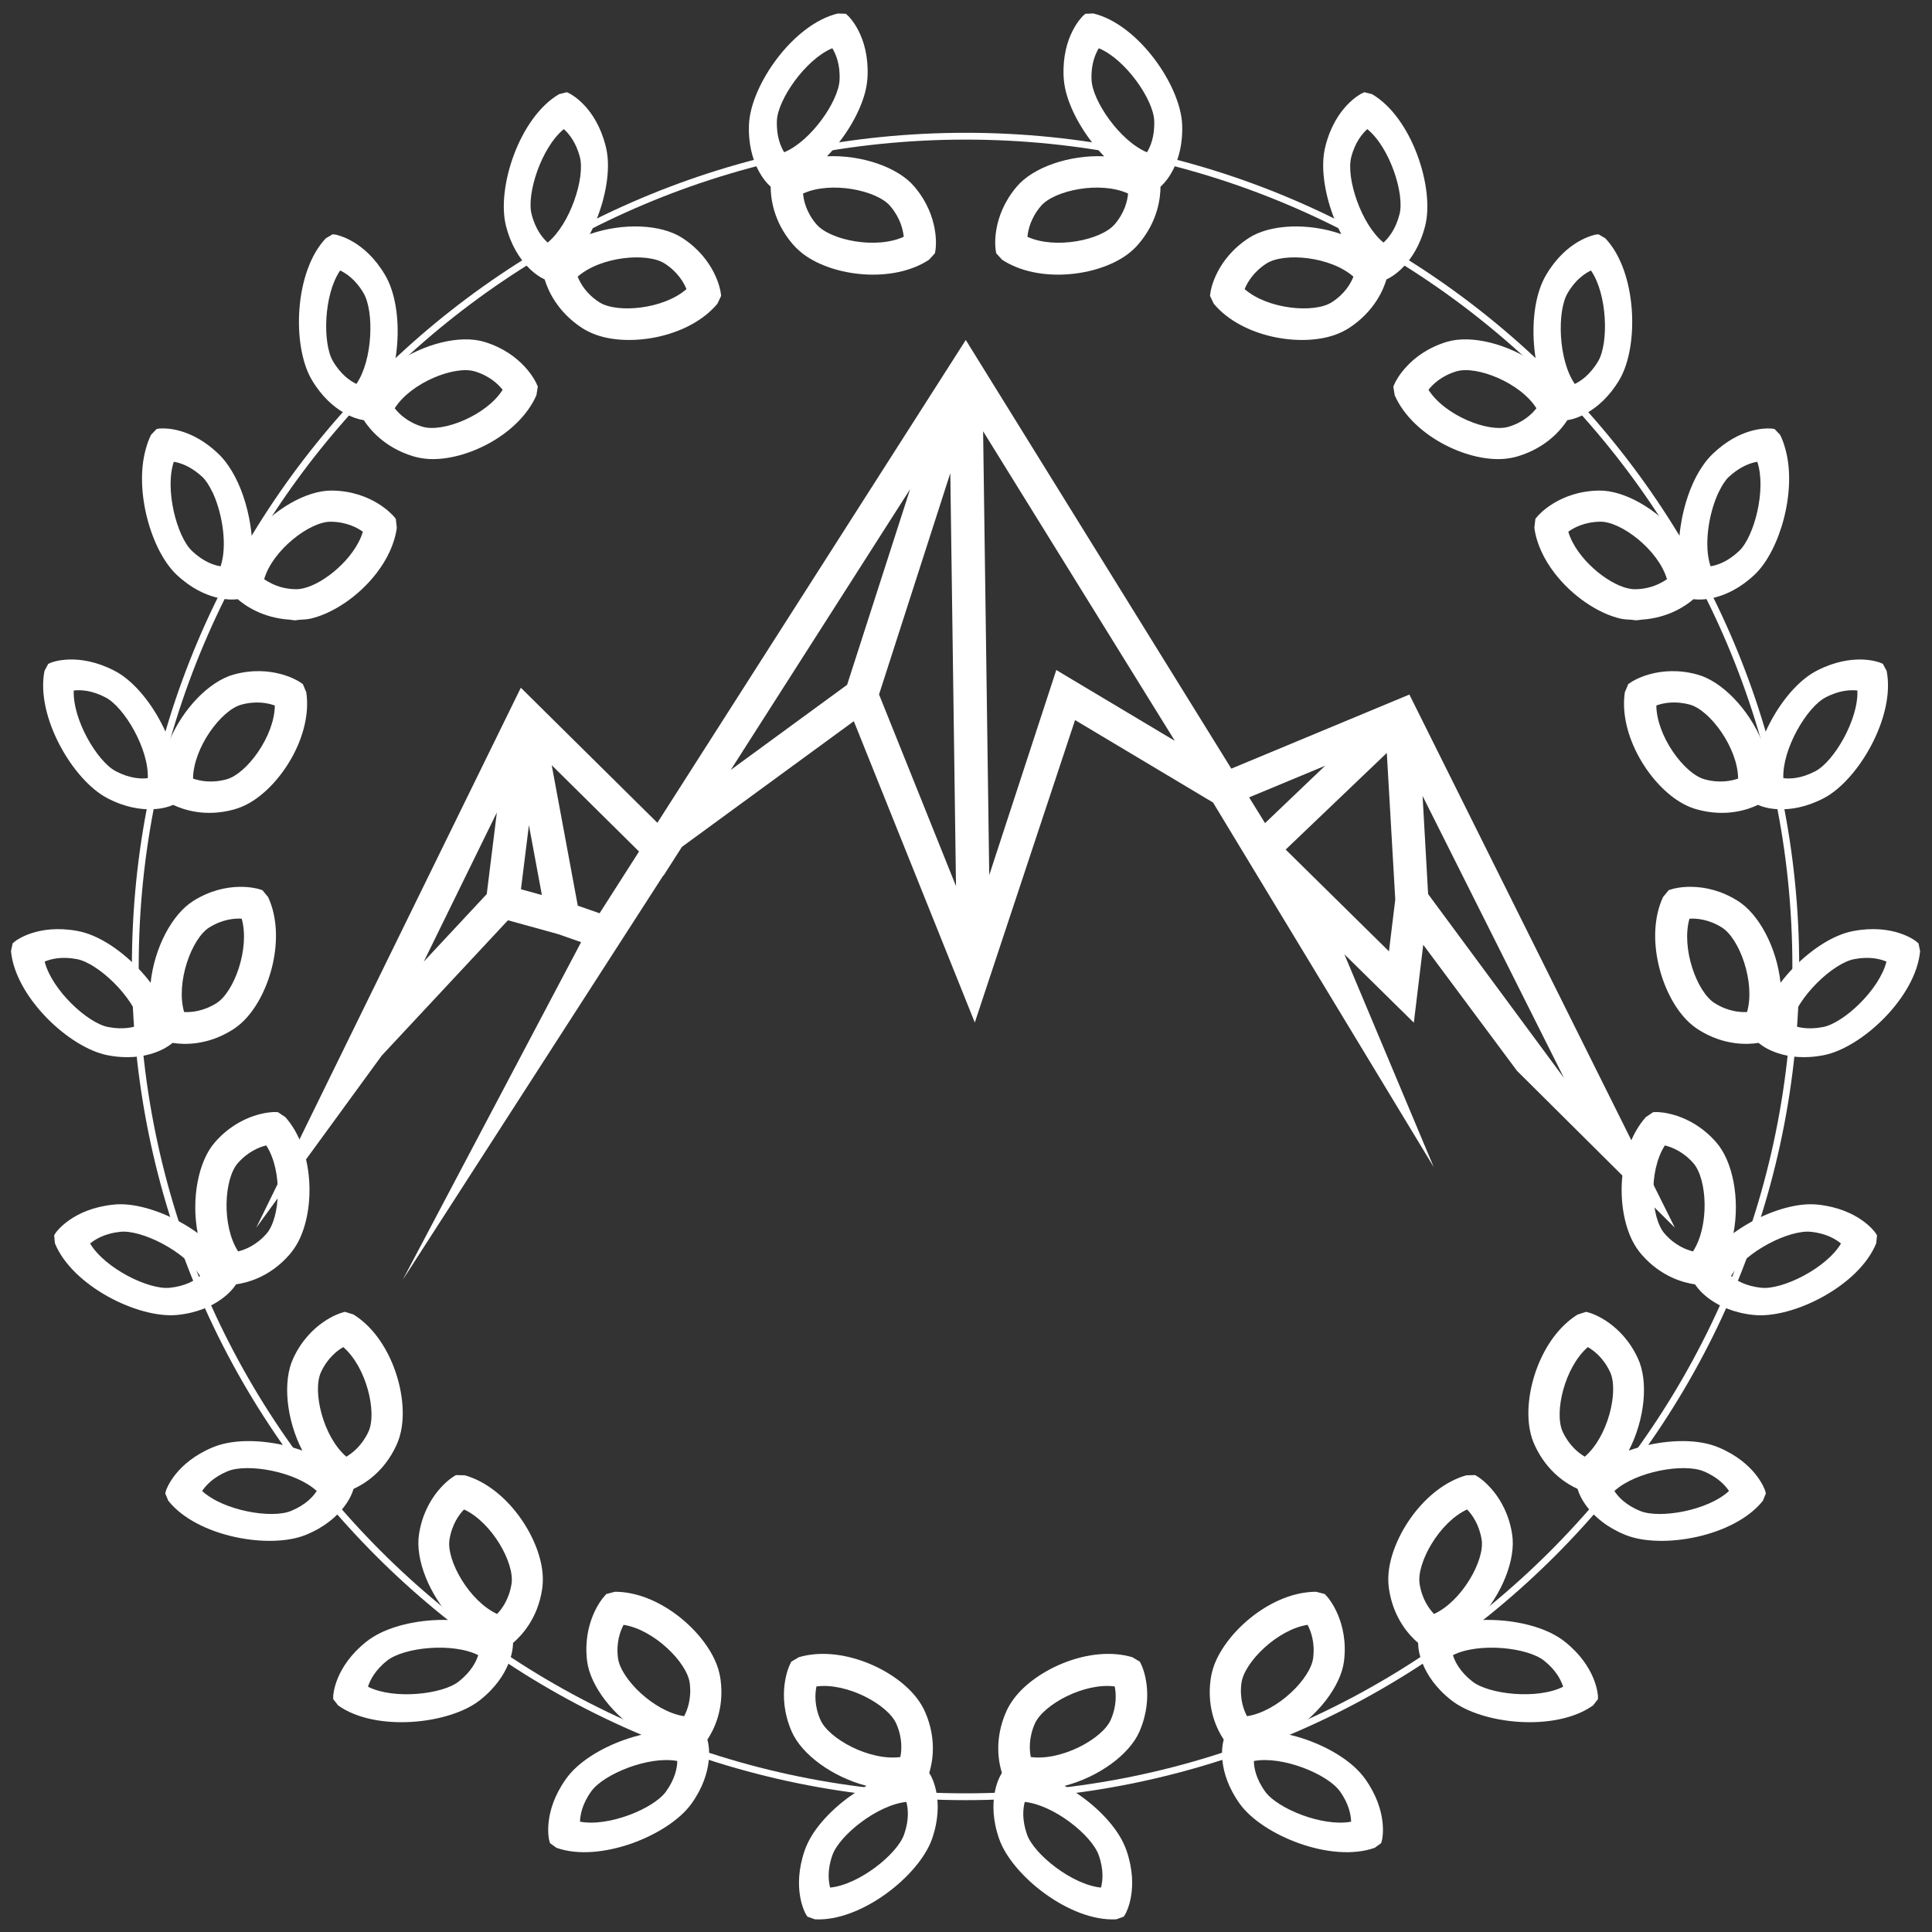
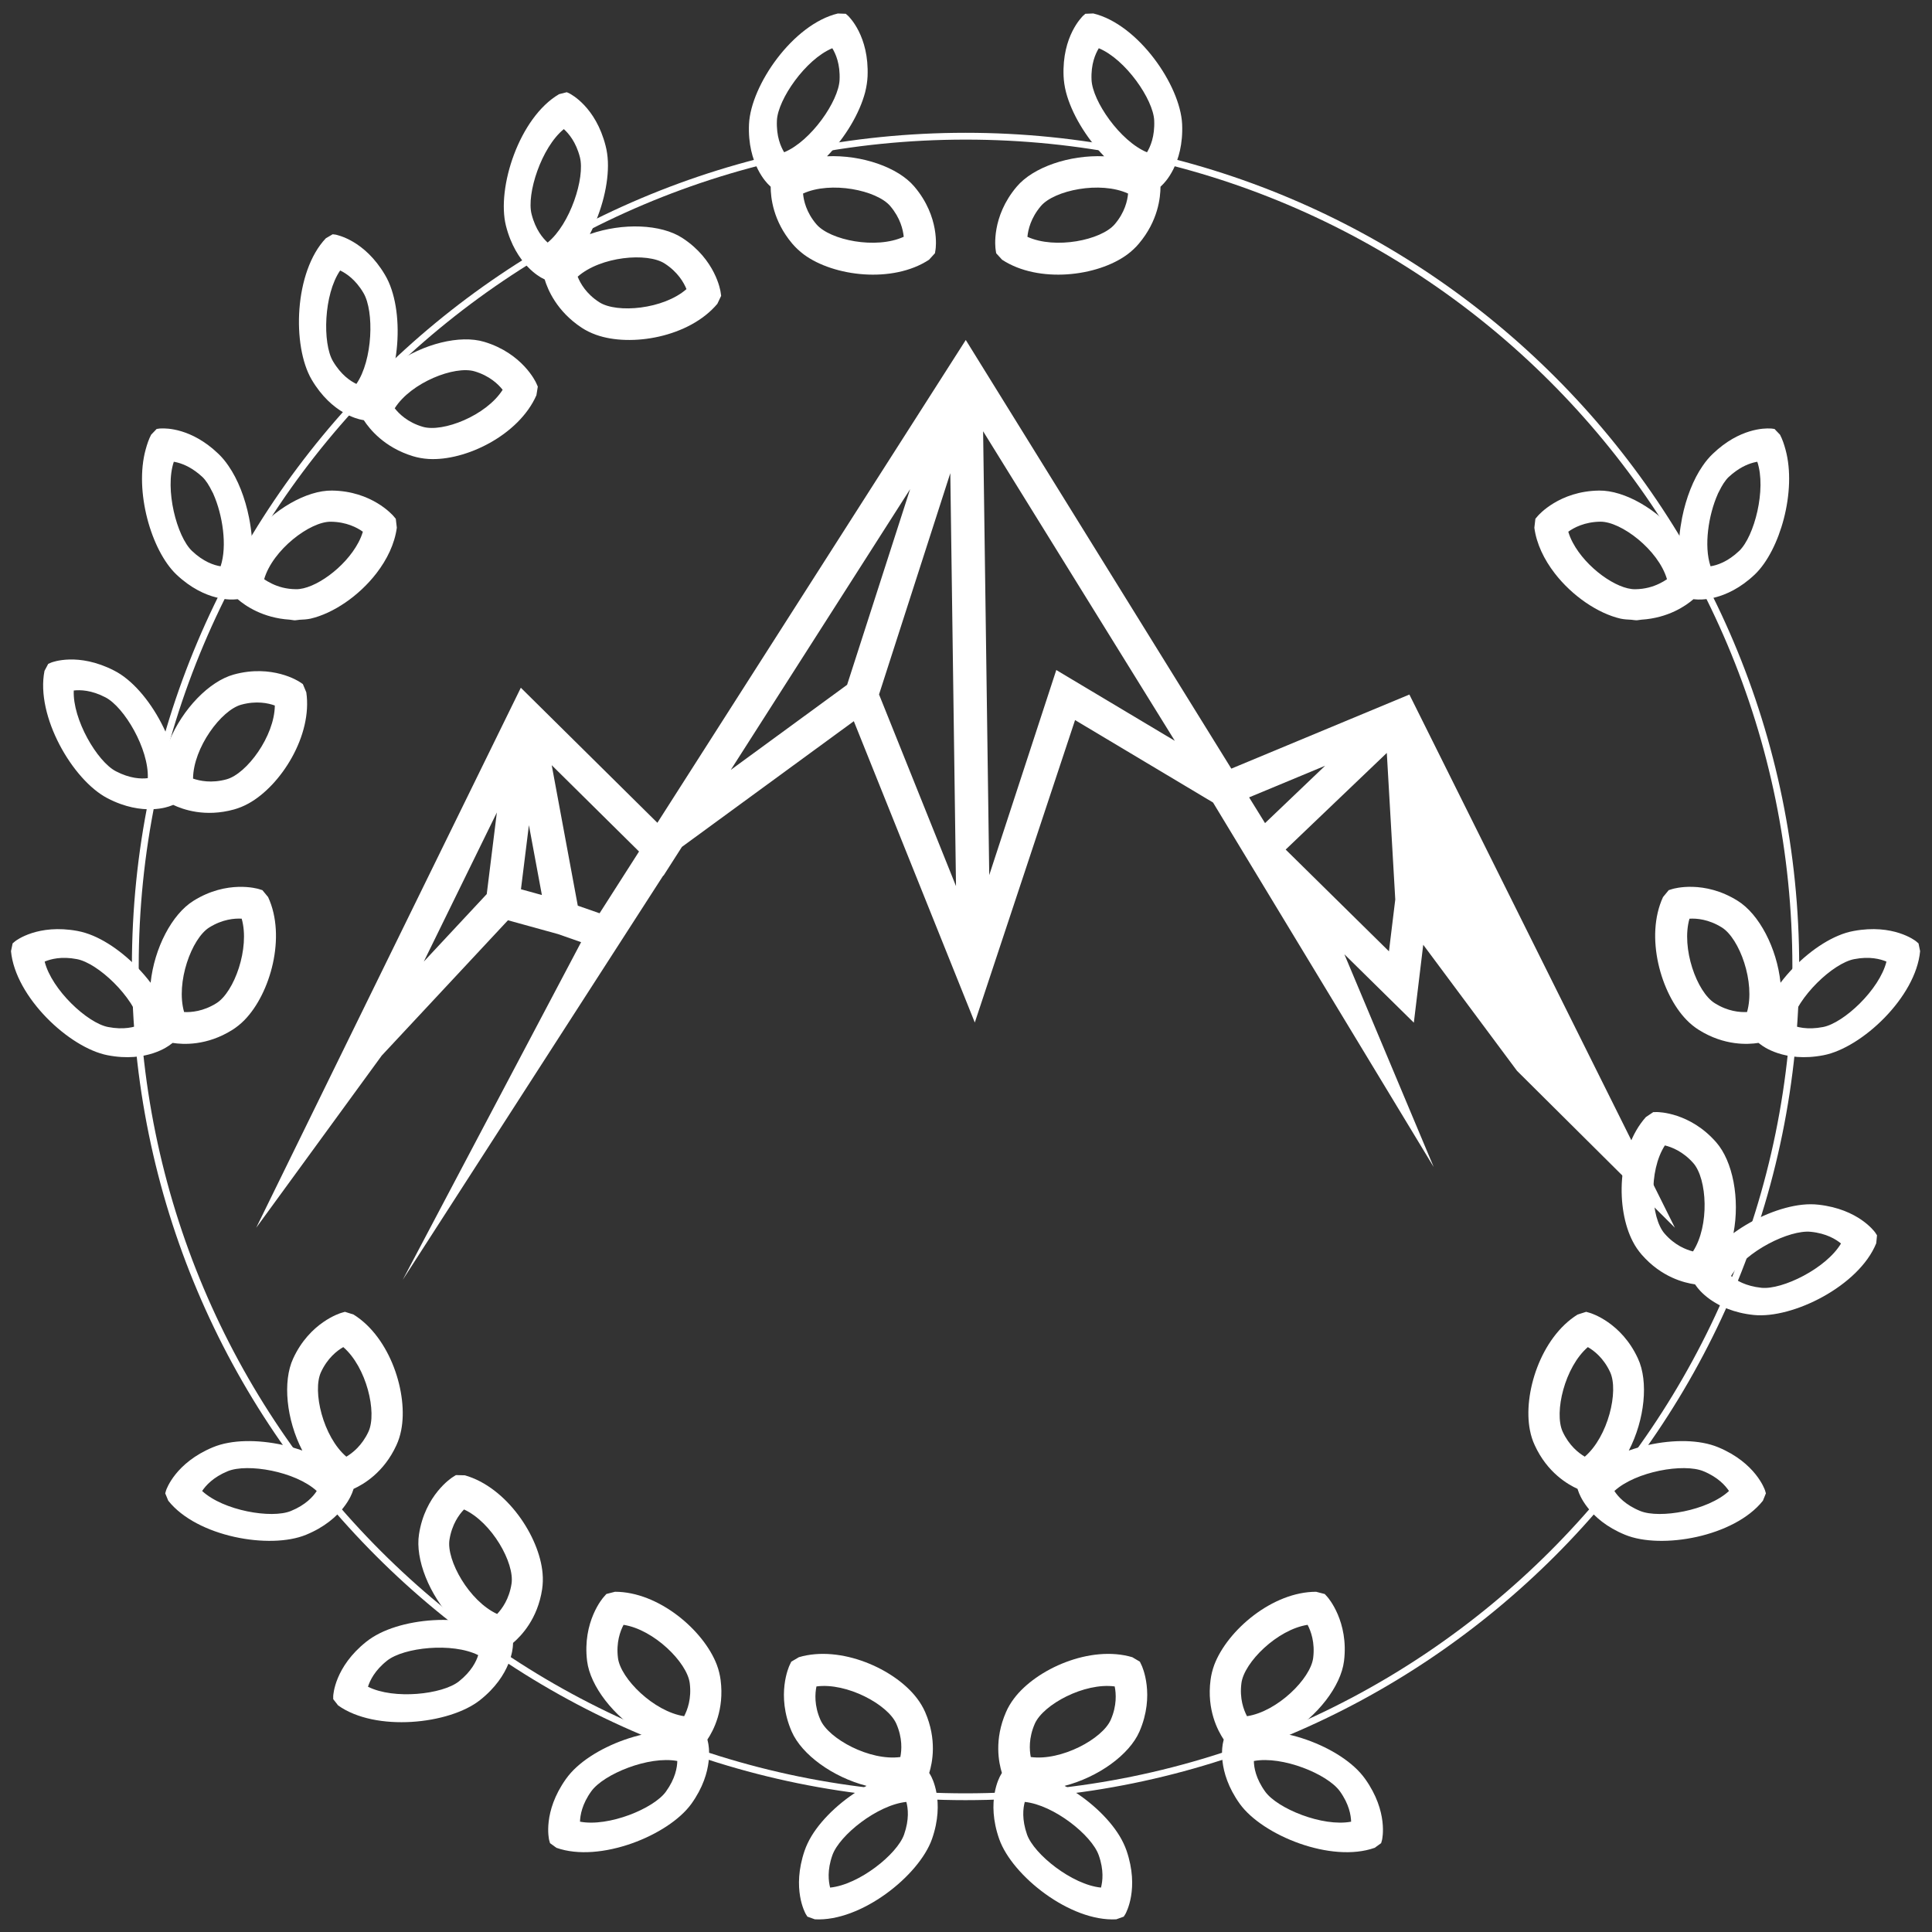
<svg xmlns="http://www.w3.org/2000/svg" version="1.1" id="Layer_1" x="0px" y="0px" viewBox="0 0 283.46 283.46" enable-background="new 0 0 283.46 283.46" xml:space="preserve">
  <rect x="0" y="0" width="283.46" height="283.46" fill="#333333" stroke="none" />
  <g>
    <g>
      <g>
        <g>
          <path fill="none" stroke="#FFFFFF" stroke-miterlimit="10" d="M141.668,19.983c-67.285,0-121.816,54.541-121.816,121.816      c0,67.271,54.531,121.816,121.816,121.816c67.271-0.006,121.807-54.545,121.807-121.816      C263.479,74.519,208.938,19.979,141.668,19.983z" />
        </g>
      </g>
      <g>
        <path fill="#FFFFFF" d="M25.866,84.277c4.298,4.082,8.376,3.68,8.548,3.671l0.463-0.034c1.095,0.956,3.691,2.758,7.63,3.002     c0.263,0.019,0.482,0.09,0.77,0.096c0.21-0.005,0.454-0.067,0.684-0.082c0.53-0.024,1.061-0.048,1.616-0.167     c3.308-0.77,7.08-3.313,9.657-6.66c1.548-2.008,2.667-4.302,2.987-6.678l-0.153-1.31l-0.349-0.411     c-0.129-0.144-3.179-3.658-9.012-3.729c-3.709-0.048-8.59,2.749-11.769,6.74c-0.082-0.927-0.22-1.855-0.401-2.768     c-0.574-2.893-1.64-5.612-3.012-7.591c-0.463-0.689-0.989-1.31-1.534-1.821c-3.896-3.715-7.601-3.715-8.356-3.671     c-0.091,0.005-0.177,0.005-0.191,0.005l-0.464,0.067l-0.277,0.292l-0.526,0.545c-0.354,0.669-0.598,1.41-0.808,2.18     C19.689,72.057,22.186,80.758,25.866,84.277z M31.258,72.368c0.024,0.043,0.034,0.095,0.057,0.139     c1.343,3.04,2.051,7.586,1.052,10.579c-0.966-0.148-2.524-0.66-4.208-2.261c-2.223-2.122-4.015-9.045-2.658-13.075     c0.731,0.12,1.86,0.454,3.117,1.353c0.349,0.253,0.713,0.531,1.076,0.875c0.512,0.488,0.994,1.248,1.43,2.146     C31.167,72.21,31.22,72.282,31.258,72.368z M38.758,84.975c1.258-4.308,6.736-8.466,9.777-8.429     c2.285,0.024,3.872,0.865,4.704,1.468c-0.162,0.54-0.382,1.071-0.66,1.592c-1.95,3.686-6.439,6.874-9.136,6.841     c-1.5-0.009-2.653-0.382-3.532-0.803C39.447,85.419,39.041,85.185,38.758,84.975z" />
        <path fill="#FFFFFF" d="M52.928,61.56l0.449,0.09c0.851,1.305,3.002,3.997,7.209,5.283c0.708,0.214,1.481,0.358,2.29,0.406     c5.421,0.329,13.247-3.49,15.824-9.346l0.205-1.271l-0.219-0.493c-0.082-0.206-2.051-4.393-7.63-6.071     c-3.566-1.08-9.011,0.292-13.179,3.251c0.75-3.796,0.588-7.897-0.425-10.923c-0.258-0.793-0.593-1.53-0.971-2.161     c-3.016-5.11-7.032-5.833-7.209-5.895l-0.463-0.058l-1.004,0.588c-4.651,4.909-4.977,15.775-2.089,20.719     C48.716,60.785,52.761,61.521,52.928,61.56z M69.636,54.484c2.194,0.65,3.479,1.898,4.111,2.707     c-2.409,3.796-8.796,6.296-11.731,5.425c-2.199-0.65-3.47-1.897-4.102-2.715C60.314,56.105,66.72,53.615,69.636,54.484z      M49.907,39.684c0.851,0.411,2.247,1.296,3.428,3.313c1.577,2.678,1.367,9.829-1.047,13.333     c-0.851-0.406-2.242-1.309-3.442-3.341C47.301,50.349,47.493,43.193,49.907,39.684z" />
        <path fill="#FFFFFF" d="M79.508,40.788l0.406,0.21c0.45,1.492,1.77,4.676,5.445,7.095c0.622,0.406,1.32,0.75,2.089,1.027     c5.11,1.835,13.687,0.359,17.802-4.546l0.555-1.171l-0.077-0.536c-0.023-0.22-0.746-4.79-5.626-7.959     c-3.126-2.031-8.739-2.242-13.557-0.56c1.773-3.437,2.768-7.424,2.643-10.612c-0.033-0.837-0.148-1.631-0.334-2.338     c-1.463-5.755-5.119-7.577-5.272-7.672l-0.426-0.196l-1.128,0.286c-5.841,3.414-9.193,13.754-7.797,19.309     C75.688,38.867,79.355,40.702,79.508,40.788z M97.525,38.666c1.922,1.243,2.812,2.801,3.193,3.752     c-3.38,2.964-10.202,3.585-12.788,1.927c-1.926-1.234-2.792-2.792-3.174-3.752C88.126,37.614,94.972,37.012,97.525,38.666z      M82.725,18.942c0.698,0.635,1.783,1.874,2.361,4.135c0.765,3.016-1.429,9.814-4.737,12.51c-0.698-0.631-1.778-1.888-2.357-4.168     C77.232,28.45,79.426,21.628,82.725,18.942z" />
        <path fill="#FFFFFF" d="M113.072,27.393c0.004,1.559,0.329,4.996,3.169,8.356c0.487,0.574,1.052,1.104,1.702,1.592     c4.369,3.228,13.012,4.278,18.361,0.77l0.87-0.956l0.086-0.536c0.039-0.215,0.665-4.8-3.107-9.241     c-2.399-2.844-7.715-4.67-12.816-4.45c2.697-2.773,4.786-6.315,5.594-9.389c0.205-0.813,0.325-1.616,0.358-2.352     c0.239-5.918-2.729-8.719-2.844-8.854l-0.354-0.311l-1.167-0.042c-6.578,1.578-12.764,10.517-13.031,16.235     c-0.259,5.922,2.734,8.733,2.854,8.858L113.072,27.393z M130.615,30.233c1.482,1.745,1.879,3.48,1.979,4.508     c-4.092,1.87-10.813,0.493-12.807-1.83c-1.492-1.746-1.874-3.486-1.965-4.513C121.906,26.523,128.646,27.91,130.615,30.233z      M122.115,7.076c0.493,0.813,1.171,2.314,1.066,4.642c-0.134,3.112-4.192,8.992-8.131,10.622     c-0.492-0.813-1.167-2.318-1.062-4.675C114.127,14.601,118.181,8.707,122.115,7.076z" />
        <path fill="#FFFFFF" d="M136.333,260.122c0.464-1.493,1.167-4.877-0.597-8.932c-0.297-0.673-0.694-1.353-1.181-1.993     c-3.266-4.34-11.215-7.869-17.343-6.056l-1.119,0.659l-0.234,0.492c-0.096,0.187-2.027,4.397,0.291,9.748     c1.478,3.408,6.038,6.697,10.986,7.978c-3.389,1.86-6.416,4.642-8.065,7.353c-0.43,0.713-0.774,1.444-1.018,2.146     c-1.917,5.599,0.081,9.142,0.158,9.294l0.249,0.396l1.095,0.392c6.759,0.372,15.269-6.377,17.181-11.77     c1.955-5.583-0.085-9.149-0.172-9.308L136.333,260.122z M120.367,252.323c-0.918-2.089-0.789-3.871-0.579-4.891     c4.46-0.597,10.478,2.658,11.717,5.47c0.923,2.104,0.793,3.867,0.592,4.886C127.633,258.396,121.585,255.126,120.367,252.323z      M132.647,269.156c-1.018,2.901-6.616,7.372-10.852,7.787c-0.234-0.917-0.449-2.552,0.33-4.746     c1.032-2.941,6.616-7.386,10.852-7.822C133.234,265.303,133.421,266.943,132.647,269.156z" />
        <path fill="#FFFFFF" d="M105.728,246.496c-0.095-0.727-0.277-1.496-0.559-2.246c-1.936-5.082-8.548-10.713-14.939-10.708     l-1.262,0.325l-0.363,0.41c-0.144,0.139-3.179,3.648-2.467,9.428c0.459,3.686,3.906,8.137,8.289,10.747     c-3.771,0.836-7.466,2.653-9.809,4.789c-0.618,0.555-1.152,1.162-1.587,1.77c-3.423,4.822-2.495,8.801-2.462,8.954l0.129,0.458     l0.938,0.684c6.377,2.266,16.45-1.812,19.801-6.453c3.447-4.805,2.491-8.796,2.452-8.979l-0.1-0.448     C104.653,253.931,106.292,250.871,105.728,246.496z M97.703,262.865c-1.789,2.49-8.424,5.206-12.607,4.408     c0.029-0.942,0.297-2.578,1.66-4.462c1.812-2.523,8.423-5.228,12.615-4.44C99.356,259.323,99.079,260.958,97.703,262.865z      M100.375,251.798c-4.446-0.674-9.341-5.521-9.709-8.557c-0.282-2.261,0.335-3.93,0.822-4.848     c4.441,0.685,9.317,5.507,9.709,8.549C101.488,249.212,100.857,250.875,100.375,251.798z" />
        <path fill="#FFFFFF" d="M68.207,216.456l-1.314-0.033l-0.455,0.286c-0.172,0.102-4.078,2.635-4.962,8.391     c-0.583,3.67,1.505,8.9,5.015,12.615c-3.863-0.239-7.912,0.492-10.752,1.902c-0.746,0.373-1.429,0.799-2.012,1.267     c-4.628,3.691-4.819,7.774-4.838,7.942v0.472l0.718,0.919c5.502,3.925,16.316,2.777,20.804-0.77     c4.651-3.663,4.823-7.77,4.837-7.951l0.029-0.454c1.19-1.019,3.6-3.499,4.264-7.874c0.105-0.726,0.138-1.51,0.066-2.317     C79.154,225.448,74.354,218.206,68.207,216.456z M67.322,246.697c-2.415,1.908-9.532,2.697-13.333,0.778     c0.287-0.907,0.989-2.398,2.815-3.838c2.448-1.932,9.547-2.7,13.357-0.799C69.884,243.753,69.163,245.238,67.322,246.697z      M75.052,232.361c-0.349,2.261-1.396,3.681-2.113,4.439c-4.097-1.878-7.467-7.877-6.993-10.897     c0.358-2.247,1.405-3.692,2.136-4.437C72.165,223.346,75.516,229.315,75.052,232.361z" />
        <path fill="#FFFFFF" d="M51.728,218.87l0.153-0.43c1.43-0.646,4.431-2.377,6.277-6.393c0.306-0.659,0.549-1.41,0.703-2.203     c1.056-5.325-1.568-13.609-6.994-16.98l-1.257-0.396l-0.511,0.147c-0.191,0.053-4.647,1.405-7.085,6.703     c-1.568,3.365-1.004,8.969,1.343,13.505c-3.647-1.297-7.739-1.712-10.861-1.134c-0.817,0.145-1.596,0.373-2.28,0.66     c-5.46,2.276-6.784,6.139-6.841,6.291l-0.133,0.459l0.445,1.08c4.201,5.302,14.91,7.181,20.207,5.005     C50.375,222.943,51.671,219.042,51.728,218.87z M42.679,221.69c-2.839,1.162-9.905-0.048-13.022-2.935     c0.521-0.779,1.606-2.019,3.753-2.902c2.887-1.19,9.919,0.02,13.06,2.902C45.958,219.563,44.849,220.806,42.679,221.69z      M47.096,201.315c0.956-2.063,2.366-3.158,3.27-3.67c3.404,2.931,4.981,9.6,3.7,12.396c-0.957,2.069-2.362,3.151-3.251,3.68     C47.392,210.792,45.805,204.089,47.096,201.315z" />
-         <path fill="#FFFFFF" d="M34.37,188.807l0.268-0.373c1.549-0.216,4.919-1.015,7.826-4.352c0.474-0.554,0.927-1.194,1.3-1.911     c2.515-4.814,2.343-13.5-1.902-18.271l-1.085-0.727l-0.545-0.015c-0.196,0-4.848,0.038-8.687,4.422     c-2.461,2.791-3.5,8.322-2.543,13.338c-3.126-2.275-6.937-3.82-10.087-4.164c-0.827-0.091-1.64-0.091-2.381,0     c-5.875,0.641-8.236,3.958-8.337,4.086l-0.253,0.402l0.11,1.166c2.539,6.263,12.271,11.101,17.975,10.517     C31.903,192.324,34.261,188.954,34.37,188.807z M34.892,170.654c1.496-1.701,3.159-2.356,4.173-2.6     c2.442,3.785,2.065,10.617,0.043,12.944c-1.501,1.716-3.155,2.353-4.168,2.609C32.492,179.824,32.869,172.954,34.892,170.654z      M13.222,182.443c0.732-0.598,2.123-1.478,4.431-1.716c3.098-0.325,9.509,2.824,11.698,6.486c-0.722,0.626-2.127,1.492-4.46,1.73     C21.836,189.26,15.396,186.104,13.222,182.443z" />
        <path fill="#FFFFFF" d="M15.784,154.822c5.799,1.128,9.031-1.421,9.174-1.535l0.373-0.273c1.54,0.245,5,0.441,8.743-1.901     c0.622-0.392,1.238-0.88,1.797-1.453c3.801-3.883,6.153-12.248,3.466-18.042l-0.837-1.014l-0.516-0.162     c-0.182-0.057-4.651-1.373-9.594,1.721c-3.155,1.95-5.756,6.946-6.291,12.028c-2.338-3.084-5.526-5.67-8.443-6.903     c-0.77-0.325-1.539-0.56-2.28-0.698c-5.813-1.076-9.035,1.41-9.16,1.515l-0.363,0.306l-0.239,1.143     C2.241,146.289,10.157,153.732,15.784,154.822z M30.708,136.072c1.931-1.204,3.705-1.348,4.751-1.286     c1.233,4.322-1.09,10.766-3.705,12.401c-1.937,1.214-3.7,1.347-4.742,1.299C25.761,144.152,28.113,137.688,30.708,136.072z      M11.299,140.724c3.055,0.587,8.276,5.459,9.327,9.589c-0.879,0.393-2.481,0.813-4.776,0.367     c-3.026-0.583-8.265-5.469-9.297-9.598C7.433,140.714,9.015,140.279,11.299,140.724z" />
        <path fill="#FFFFFF" d="M15.755,117.108c5.24,2.739,9.064,1.209,9.231,1.143l0.43-0.158c1.41,0.669,4.671,1.846,8.921,0.669     c0.712-0.201,1.434-0.487,2.142-0.884c4.751-2.634,9.389-9.977,8.461-16.301l-0.506-1.21l-0.449-0.301     c-0.158-0.115-4.063-2.644-9.686-1.1c-3.585,0.985-7.5,5.029-9.456,9.748c-1.367-3.624-3.686-7.008-6.133-9.021     c-0.646-0.536-1.315-0.98-1.989-1.319c-5.259-2.691-9.054-1.22-9.207-1.162l-0.44,0.191l-0.545,1.028     C5.205,105.071,10.664,114.46,15.755,117.108z M35.403,103.389c2.199-0.603,3.939-0.234,4.919,0.124     c-0.043,4.499-4.116,10.011-7.084,10.828c-2.204,0.606-3.93,0.229-4.915-0.105C28.361,109.718,32.453,104.187,35.403,103.389z      M15.468,102.313c2.773,1.434,6.387,7.591,6.215,11.855c-0.957,0.125-2.61,0.072-4.689-1.013     c-2.725-1.419-6.358-7.596-6.171-11.846C11.768,101.204,13.408,101.237,15.468,102.313z" />
      </g>
      <g>
        <path fill="#FFFFFF" d="M261.968,65.958c-0.21-0.77-0.458-1.516-0.808-2.18l-0.53-0.55l-0.273-0.292l-0.463-0.063     c-0.019-0.004-0.105-0.004-0.191-0.004c-0.761-0.048-4.464-0.048-8.355,3.667c-0.55,0.511-1.071,1.127-1.54,1.821     c-1.372,1.979-2.433,4.704-3.011,7.591c-0.178,0.917-0.32,1.84-0.403,2.768c-3.178-3.992-8.059-6.788-11.769-6.74     c-5.833,0.071-8.882,3.585-9.006,3.729l-0.349,0.411l-0.153,1.314c0.315,2.372,1.434,4.666,2.982,6.674     c2.576,3.347,6.354,5.895,9.656,6.66c0.555,0.119,1.09,0.138,1.616,0.167c0.23,0.014,0.474,0.076,0.688,0.076     c0.283,0,0.501-0.071,0.77-0.09c3.936-0.244,6.53-2.046,7.625-3.002l0.464,0.034c0.173,0.009,4.254,0.416,8.553-3.671     C261.146,80.758,263.641,72.057,261.968,65.958z M252.207,72.124c0.434-0.898,0.917-1.658,1.429-2.146     c0.368-0.349,0.727-0.622,1.076-0.875c1.258-0.899,2.386-1.233,3.116-1.353c1.358,4.03-0.435,10.953-2.652,13.075     c-1.688,1.602-3.246,2.113-4.207,2.257c-1.004-2.988-0.297-7.534,1.051-10.57c0.02-0.048,0.029-0.101,0.058-0.139     C252.117,72.282,252.168,72.215,252.207,72.124z M243.425,85.643c-0.88,0.421-2.037,0.794-3.532,0.808     c-2.696,0.028-7.189-3.16-9.14-6.846c-0.277-0.521-0.498-1.052-0.656-1.592c0.827-0.603,2.415-1.443,4.704-1.472     c3.036-0.033,8.514,4.125,9.776,8.438C244.291,85.185,243.885,85.419,243.425,85.643z" />
-         <path fill="#FFFFFF" d="M237.622,55.68c2.887-4.943,2.563-15.81-2.094-20.719l-1.005-0.588l-0.458,0.058     c-0.182,0.062-4.197,0.784-7.215,5.895c-0.377,0.631-0.707,1.363-0.97,2.161c-1.014,3.026-1.171,7.133-0.426,10.923     c-4.164-2.959-9.613-4.331-13.175-3.255c-5.579,1.682-7.553,5.87-7.635,6.075l-0.219,0.493l0.205,1.271     c2.577,5.855,10.401,9.675,15.823,9.346c0.813-0.048,1.583-0.192,2.289-0.406c4.212-1.286,6.362-3.973,7.21-5.283l0.453-0.09     C230.57,61.521,234.613,60.785,237.622,55.68z M225.422,59.9c-0.636,0.818-1.903,2.065-4.102,2.72     c-2.94,0.866-9.321-1.634-11.736-5.43c0.632-0.809,1.917-2.056,4.116-2.711C216.616,53.61,223.021,56.105,225.422,59.9z      M234.485,52.988c-1.199,2.032-2.59,2.935-3.437,3.346c-2.42-3.508-2.625-10.66-1.047-13.333     c1.175-2.021,2.576-2.901,3.422-3.317C235.844,43.193,236.034,50.354,234.485,52.988z" />
-         <path fill="#FFFFFF" d="M209.102,33.125c1.4-5.55-1.95-15.895-7.797-19.309l-1.124-0.286l-0.429,0.196     c-0.149,0.1-3.806,1.917-5.274,7.672c-0.188,0.708-0.301,1.501-0.335,2.338c-0.118,3.193,0.875,7.18,2.646,10.612     c-4.82-1.682-10.427-1.467-13.554,0.564c-4.887,3.165-5.607,7.735-5.631,7.955l-0.078,0.536l0.56,1.167     c4.113,4.91,12.688,6.386,17.803,4.551c0.77-0.277,1.464-0.622,2.09-1.027c3.671-2.419,4.995-5.598,5.439-7.095l0.411-0.21     C203.978,40.702,207.647,38.867,209.102,33.125z M198.574,40.593c-0.382,0.96-1.247,2.519-3.174,3.752     c-2.581,1.659-9.408,1.038-12.787-1.927c0.381-0.952,1.271-2.51,3.192-3.752C188.363,37.012,195.205,37.614,198.574,40.593z      M205.339,31.419c-0.578,2.28-1.653,3.542-2.356,4.168c-3.304-2.691-5.498-9.489-4.737-12.51     c0.578-2.261,1.669-3.503,2.361-4.135C203.91,21.628,206.1,28.45,205.339,31.419z" />
        <path fill="#FFFFFF" d="M170.59,27.073c0.12-0.12,3.107-2.936,2.85-8.858c-0.268-5.718-6.453-14.657-13.031-16.24l-1.167,0.047     l-0.35,0.306c-0.114,0.144-3.088,2.94-2.845,8.858c0.034,0.736,0.149,1.539,0.359,2.352c0.803,3.074,2.897,6.616,5.593,9.394     c-5.105-0.225-10.416,1.597-12.821,4.446c-3.771,4.441-3.14,9.021-3.102,9.241l0.08,0.536l0.871,0.956     c5.354,3.508,13.992,2.458,18.361-0.77c0.656-0.488,1.22-1.019,1.702-1.592c2.84-3.36,3.165-6.797,3.175-8.351L170.59,27.073z      M165.509,28.397c-0.091,1.027-0.474,2.768-1.966,4.513c-1.993,2.323-8.714,3.7-12.802,1.835     c0.096-1.032,0.498-2.772,1.975-4.513C154.686,27.91,161.426,26.523,165.509,28.397z M169.342,17.666     c0.105,2.356-0.569,3.862-1.056,4.68c-3.945-1.635-7.999-7.51-8.137-10.627c-0.104-2.328,0.573-3.829,1.065-4.642     C165.149,8.707,169.203,14.601,169.342,17.666z" />
        <path fill="#FFFFFF" d="M146.769,260.522c-0.081,0.158-2.128,3.725-0.166,9.303c1.905,5.397,10.416,12.146,17.175,11.774     l1.095-0.392l0.253-0.401c0.072-0.147,2.07-3.69,0.158-9.289c-0.248-0.702-0.589-1.43-1.022-2.146     c-1.646-2.711-4.671-5.492-8.064-7.353c4.948-1.28,9.508-4.569,10.985-7.978c2.318-5.351,0.392-9.566,0.291-9.748l-0.233-0.492     l-1.114-0.659c-6.134-1.813-14.084,1.716-17.349,6.056c-0.487,0.641-0.885,1.32-1.176,1.993     c-1.769,4.055-1.066,7.435-0.603,8.932L146.769,260.522z M151.233,257.788c-0.195-1.023-0.325-2.787,0.592-4.886     c1.239-2.812,7.258-6.066,11.722-5.47c0.207,1.02,0.336,2.802-0.577,4.891C161.746,255.126,155.703,258.396,151.233,257.788z      M150.354,264.375c4.24,0.437,9.823,4.881,10.851,7.822c0.78,2.194,0.57,3.829,0.33,4.746c-4.236-0.415-9.828-4.886-10.852-7.787     C149.909,266.943,150.101,265.307,150.354,264.375z" />
        <path fill="#FFFFFF" d="M179.543,255.227l-0.101,0.448c-0.038,0.183-0.989,4.169,2.457,8.979     c3.348,4.642,13.425,8.719,19.796,6.453l0.942-0.684l0.13-0.458c0.033-0.153,0.955-4.132-2.463-8.949     c-0.439-0.612-0.975-1.22-1.592-1.774c-2.342-2.136-6.032-3.958-9.809-4.789c4.384-2.61,7.834-7.057,8.289-10.747     c0.712-5.779-2.323-9.289-2.462-9.433l-0.363-0.4l-1.268-0.33c-6.391-0.005-13.002,5.626-14.938,10.708     c-0.277,0.75-0.464,1.52-0.554,2.246C177.039,250.871,178.679,253.931,179.543,255.227z M183.966,258.371     c4.188-0.787,10.798,1.917,12.615,4.436c1.362,1.889,1.625,3.524,1.654,4.467c-4.183,0.793-10.814-1.923-12.605-4.408     C184.252,260.958,183.975,259.323,183.966,258.371z M182.14,246.947c0.392-3.052,5.263-7.869,9.709-8.554     c0.482,0.918,1.1,2.587,0.818,4.848c-0.369,3.04-5.259,7.883-9.71,8.557C182.474,250.875,181.843,249.212,182.14,246.947z" />
-         <path fill="#FFFFFF" d="M203.723,230.851c-0.07,0.808-0.037,1.592,0.072,2.317c0.665,4.37,3.068,6.855,4.26,7.869l0.033,0.459     c0.009,0.182,0.181,4.288,4.834,7.951c4.493,3.547,15.301,4.694,20.808,0.77l0.718-0.923v-0.473     c-0.023-0.163-0.215-4.246-4.838-7.938c-0.588-0.468-1.271-0.894-2.018-1.267c-2.834-1.405-6.884-2.137-10.746-1.902     c3.504-3.715,5.598-8.945,5.01-12.615c-0.885-5.756-4.79-8.289-4.962-8.391l-0.455-0.286l-1.313,0.033     C208.981,218.211,204.183,225.443,203.723,230.851z M213.174,242.839c3.811-1.901,10.909-1.133,13.357,0.799     c1.821,1.439,2.523,2.931,2.811,3.838c-3.795,1.914-10.913,1.125-13.328-0.778C214.169,245.238,213.446,243.753,213.174,242.839z      M215.249,221.467c0.731,0.744,1.777,2.189,2.137,4.437c0.473,3.021-2.892,9.02-6.989,10.897     c-0.722-0.759-1.769-2.179-2.117-4.439C207.82,229.315,211.171,223.341,215.249,221.467z" />
        <path fill="#FFFFFF" d="M238.439,225.185c5.296,2.176,16.005,0.297,20.211-5l0.44-1.085l-0.135-0.459     c-0.058-0.152-1.381-4.015-6.839-6.291c-0.685-0.287-1.459-0.511-2.282-0.66c-3.121-0.578-7.208-0.163-10.859,1.134     c2.347-4.536,2.915-10.14,1.342-13.505c-2.433-5.298-6.889-6.65-7.084-6.703l-0.512-0.147l-1.253,0.396     c-5.431,3.371-8.05,11.66-6.998,16.98c0.152,0.793,0.396,1.544,0.707,2.203c1.841,4.016,4.849,5.746,6.272,6.393l0.153,0.43     C231.66,219.042,232.955,222.943,238.439,225.185z M236.861,218.756c3.146-2.878,10.173-4.093,13.062-2.902     c2.149,0.881,3.23,2.123,3.752,2.902c-3.112,2.892-10.183,4.097-13.021,2.935C238.482,220.806,237.378,219.568,236.861,218.756z      M232.517,213.721c-0.89-0.528-2.295-1.61-3.252-3.68c-1.274-2.801,0.302-9.465,3.701-12.396c0.903,0.512,2.313,1.606,3.269,3.67     C237.526,204.089,235.943,210.787,232.517,213.721z" />
        <path fill="#FFFFFF" d="M257.308,192.931c5.702,0.584,15.437-4.254,17.97-10.521l0.114-1.166l-0.258-0.402     c-0.1-0.128-2.457-3.441-8.332-4.091c-0.746-0.086-1.559-0.086-2.387,0.005c-3.145,0.339-6.954,1.889-10.08,4.169     c0.956-5.025-0.087-10.552-2.549-13.343c-3.839-4.384-8.485-4.422-8.683-4.422l-0.543,0.01l-1.085,0.731     c-4.251,4.771-4.422,13.456-1.903,18.271c0.367,0.717,0.821,1.357,1.299,1.911c2.908,3.332,6.272,4.136,7.822,4.356l0.268,0.368     C249.07,188.954,251.428,192.324,257.308,192.931z M248.392,183.608c-1.009-0.257-2.667-0.894-4.163-2.613     c-2.027-2.323-2.4-9.16,0.038-12.94c1.014,0.243,2.678,0.898,4.178,2.6C250.466,172.959,250.845,179.824,248.392,183.608z      M258.44,188.944c-2.328-0.243-3.738-1.104-4.46-1.73c2.189-3.662,8.601-6.812,11.697-6.486c2.314,0.233,3.705,1.118,4.432,1.716     C267.935,186.104,261.5,189.255,258.44,188.944z" />
        <path fill="#FFFFFF" d="M281.716,139.553l-0.233-1.138l-0.363-0.312c-0.129-0.105-3.347-2.596-9.159-1.511     c-0.746,0.134-1.516,0.369-2.281,0.698c-2.916,1.229-6.108,3.815-8.445,6.899c-0.531-5.082-3.132-10.073-6.292-12.028     c-4.943-3.094-9.408-1.783-9.595-1.721l-0.517,0.162l-0.836,1.014c-2.682,5.794-0.329,14.159,3.471,18.042     c0.554,0.573,1.171,1.062,1.792,1.453c3.748,2.343,7.209,2.146,8.744,1.901l0.377,0.278c0.14,0.109,3.371,2.658,9.169,1.53     C273.178,153.732,281.095,146.294,281.716,139.553z M256.323,148.483c-1.047,0.051-2.811-0.082-4.742-1.301     c-2.62-1.63-4.942-8.074-3.705-12.391c1.042-0.067,2.815,0.077,4.747,1.281C255.219,137.688,257.575,144.152,256.323,148.483z      M276.777,141.083c-1.026,4.129-6.27,9.015-9.291,9.598c-2.296,0.45-3.897,0.025-4.777-0.367c1.047-4.13,6.268-9.002,9.327-9.589     C274.315,140.279,275.903,140.714,276.777,141.083z" />
-         <path fill="#FFFFFF" d="M276.803,98.431l-0.546-1.028l-0.438-0.191c-0.153-0.053-3.945-1.53-9.209,1.162     c-0.668,0.339-1.343,0.784-1.983,1.319c-2.447,2.008-4.771,5.397-6.138,9.021c-1.949-4.714-5.865-8.768-9.456-9.748     c-5.617-1.544-9.526,0.985-9.685,1.1l-0.45,0.296l-0.507,1.215c-0.922,6.324,3.711,13.667,8.462,16.301     c0.708,0.401,1.434,0.688,2.142,0.884c4.251,1.176,7.515,0.005,8.926-0.674l0.43,0.167c0.168,0.067,3.992,1.592,9.231-1.147     C272.667,114.46,278.131,105.071,276.803,98.431z M255.013,114.235c-0.984,0.334-2.715,0.712-4.919,0.105     c-2.969-0.817-7.037-6.334-7.08-10.833c0.98-0.359,2.72-0.723,4.919-0.125C250.883,104.187,254.976,109.723,255.013,114.235z      M272.51,101.309c0.186,4.25-3.442,10.431-6.172,11.846c-2.075,1.09-3.733,1.139-4.689,1.013     c-0.172-4.264,3.441-10.421,6.214-11.855C269.923,101.237,271.567,101.209,272.51,101.309z" />
      </g>
    </g>
    <g>
-       <path fill="#FFFFFF" d="M245.738,180.13l-38.955-78.228l-26.126,10.871l-38.96-62.892L96.45,120.718l-20.035-19.815L50.69,153.396    L37.587,180.14l18.424-25.27l18.515-19.849l7.367,2.032l3.366,1.18L59.09,187.773l38.225-59.321l0.028,0.034l2.706-4.231    l25.222-18.443l17.75,44.21l14.71-44.373l20.245,12.095l32.373,53.478l-13.103-31.211l10.191,10.034l1.378-11.43l13.758,18.495    L245.738,180.13z M71.415,131.177l-9.236,9.905l10.718-21.875L71.415,131.177z M76.434,130.469l1.167-9.402l1.903,10.25    L76.434,130.469z M87.969,133.993l-3.198-1.114l-3.825-20.613l12.812,12.668L87.969,133.993z M124.286,100.473l-17.066,12.482    l26.312-41.189L124.286,100.473z M128.971,101.888l10.456-32.464l0.836,60.587L128.971,101.888z M154.977,98.307l-9.838,30.088    l-0.898-65.12l28.127,45.419L154.977,98.307z M183.268,116.989l11.148-4.637l-8.811,8.414L183.268,116.989z M203.785,139.577    l-15.153-14.929l14.838-14.179l1.242,21.502L203.785,139.577z M209.531,131.177l-0.813-14.398l20.758,41.395L209.531,131.177z" />
+       <path fill="#FFFFFF" d="M245.738,180.13l-38.955-78.228l-26.126,10.871l-38.96-62.892L96.45,120.718l-20.035-19.815L50.69,153.396    L37.587,180.14l18.424-25.27l18.515-19.849l7.367,2.032l3.366,1.18L59.09,187.773l38.225-59.321l0.028,0.034l2.706-4.231    l25.222-18.443l17.75,44.21l14.71-44.373l20.245,12.095l32.373,53.478l-13.103-31.211l10.191,10.034l1.378-11.43l13.758,18.495    L245.738,180.13z M71.415,131.177l-9.236,9.905l10.718-21.875L71.415,131.177z M76.434,130.469l1.167-9.402l1.903,10.25    L76.434,130.469z M87.969,133.993l-3.198-1.114l-3.825-20.613l12.812,12.668L87.969,133.993z M124.286,100.473l-17.066,12.482    l26.312-41.189L124.286,100.473z M128.971,101.888l10.456-32.464l0.836,60.587L128.971,101.888z M154.977,98.307l-9.838,30.088    l-0.898-65.12l28.127,45.419L154.977,98.307z M183.268,116.989l11.148-4.637l-8.811,8.414L183.268,116.989z M203.785,139.577    l-15.153-14.929l14.838-14.179l1.242,21.502L203.785,139.577z M209.531,131.177l-0.813-14.398L209.531,131.177z" />
    </g>
  </g>
</svg>